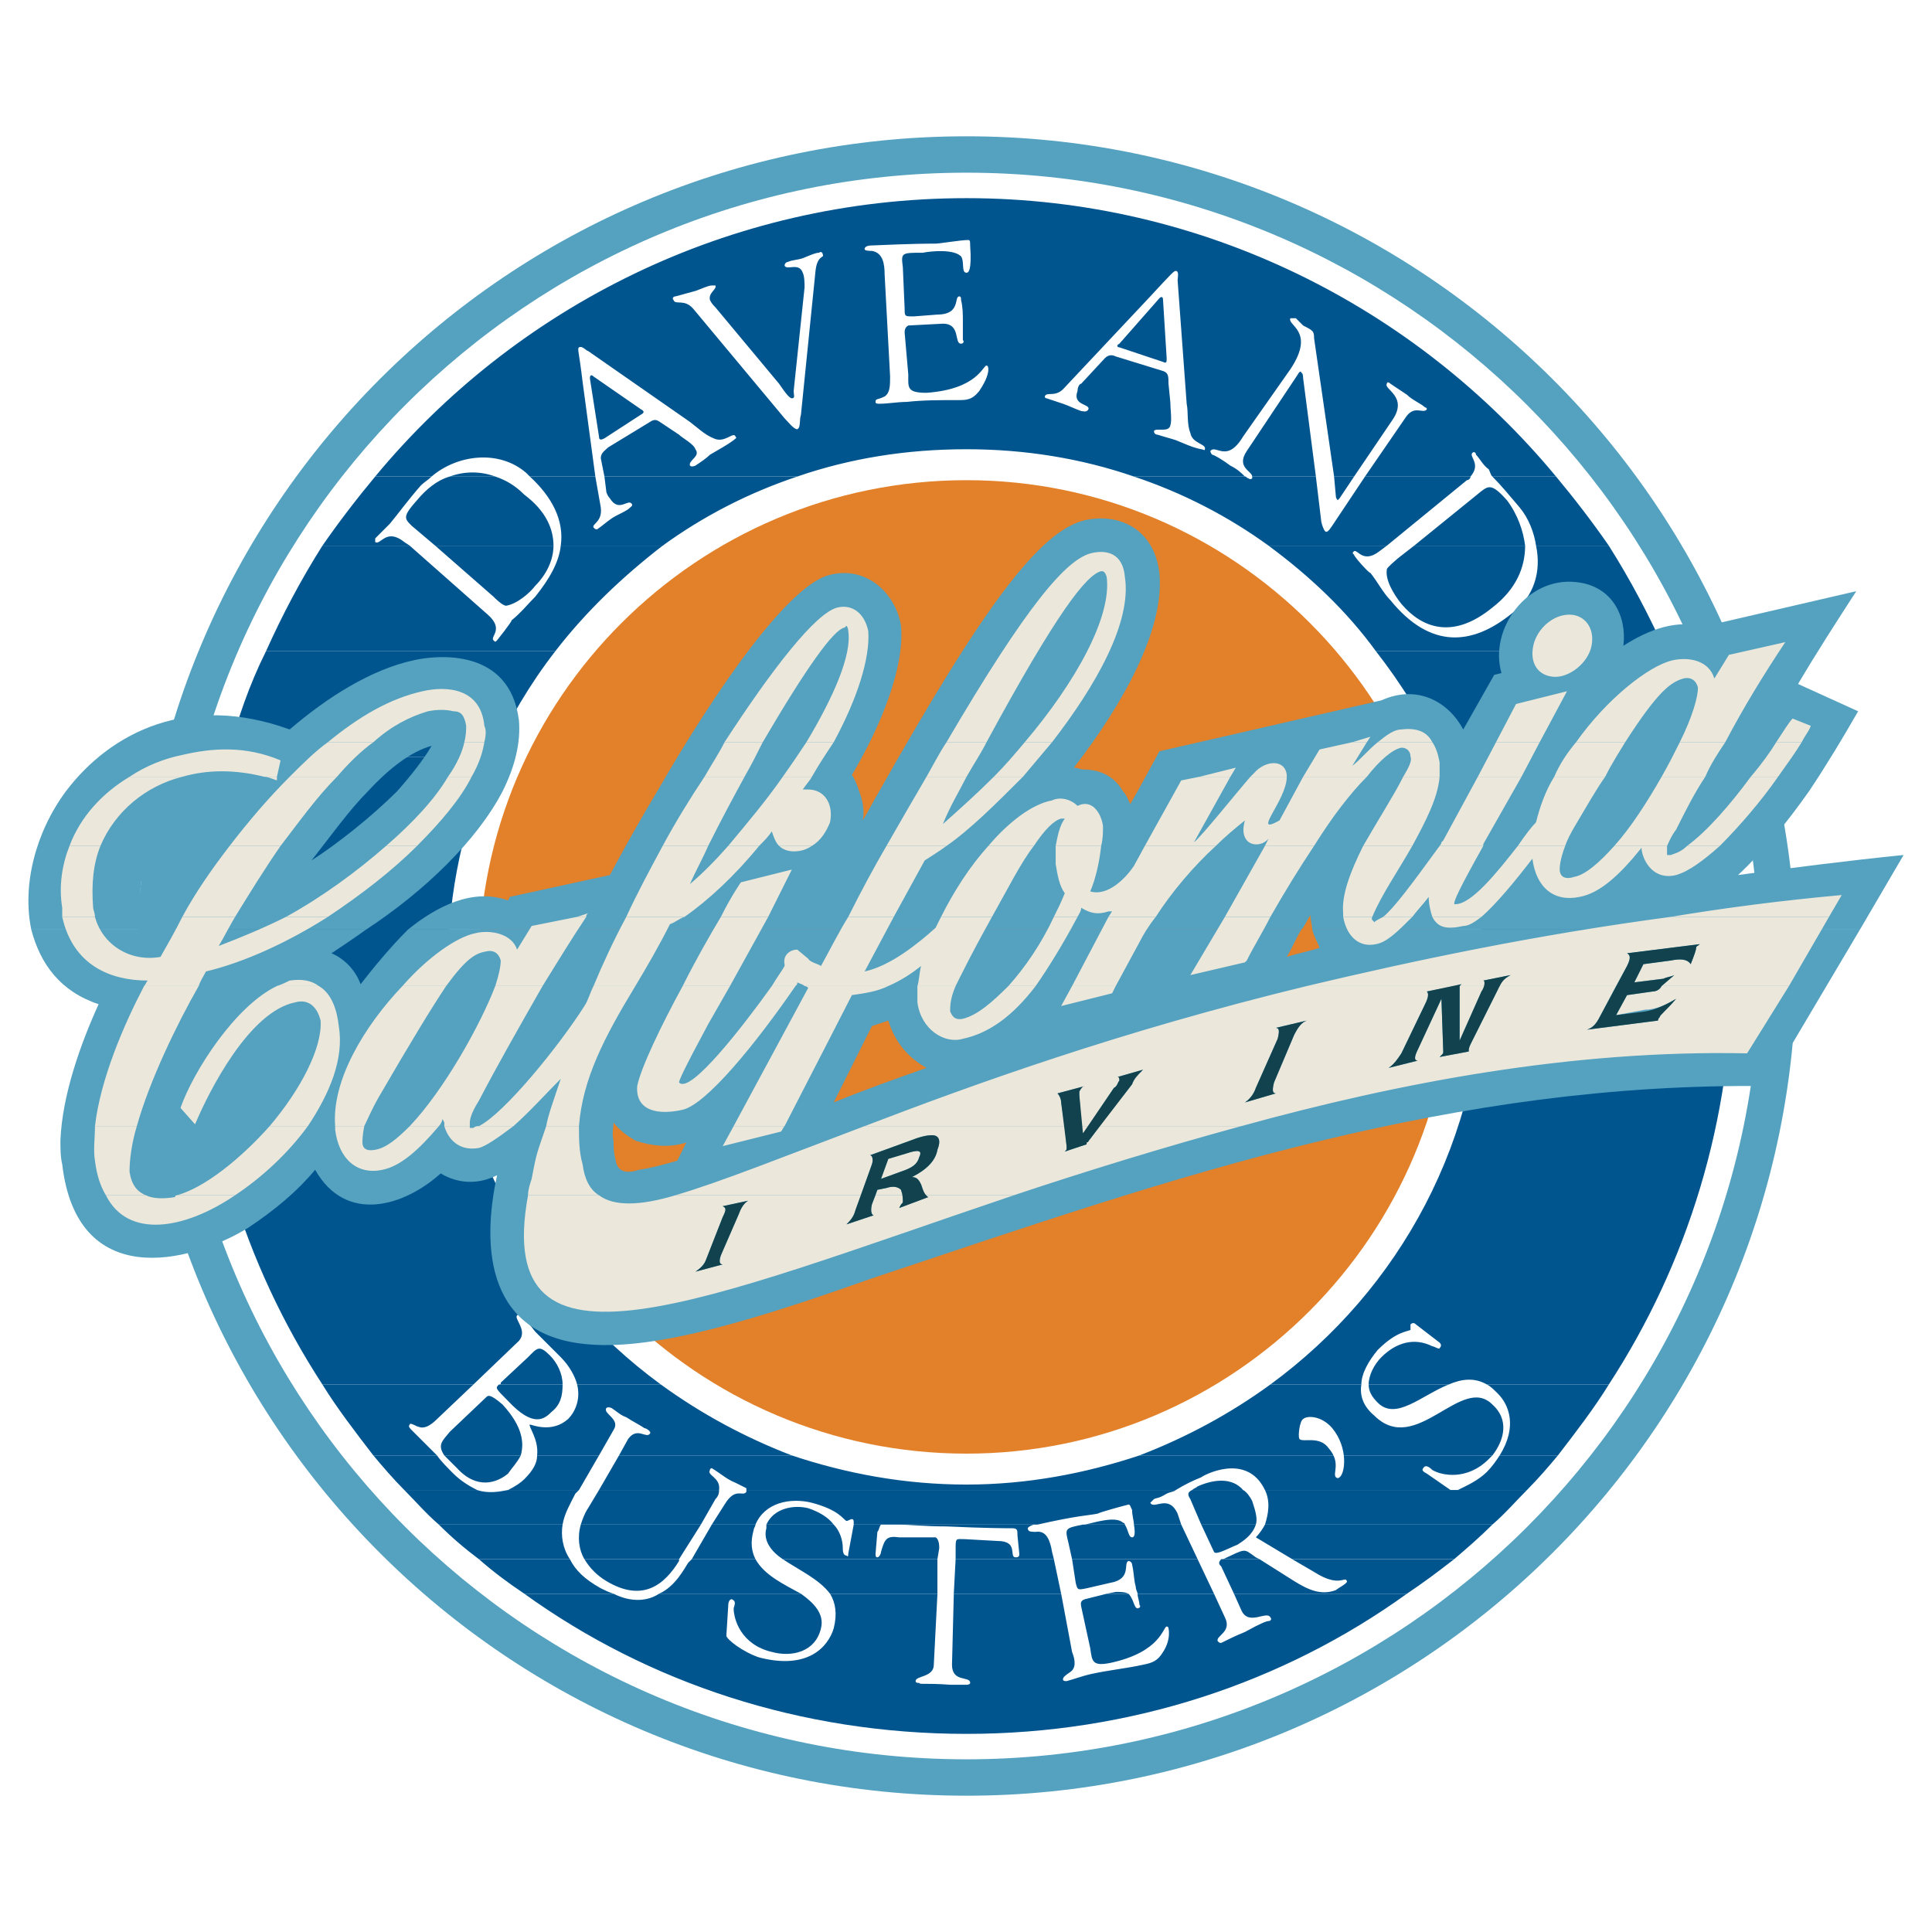
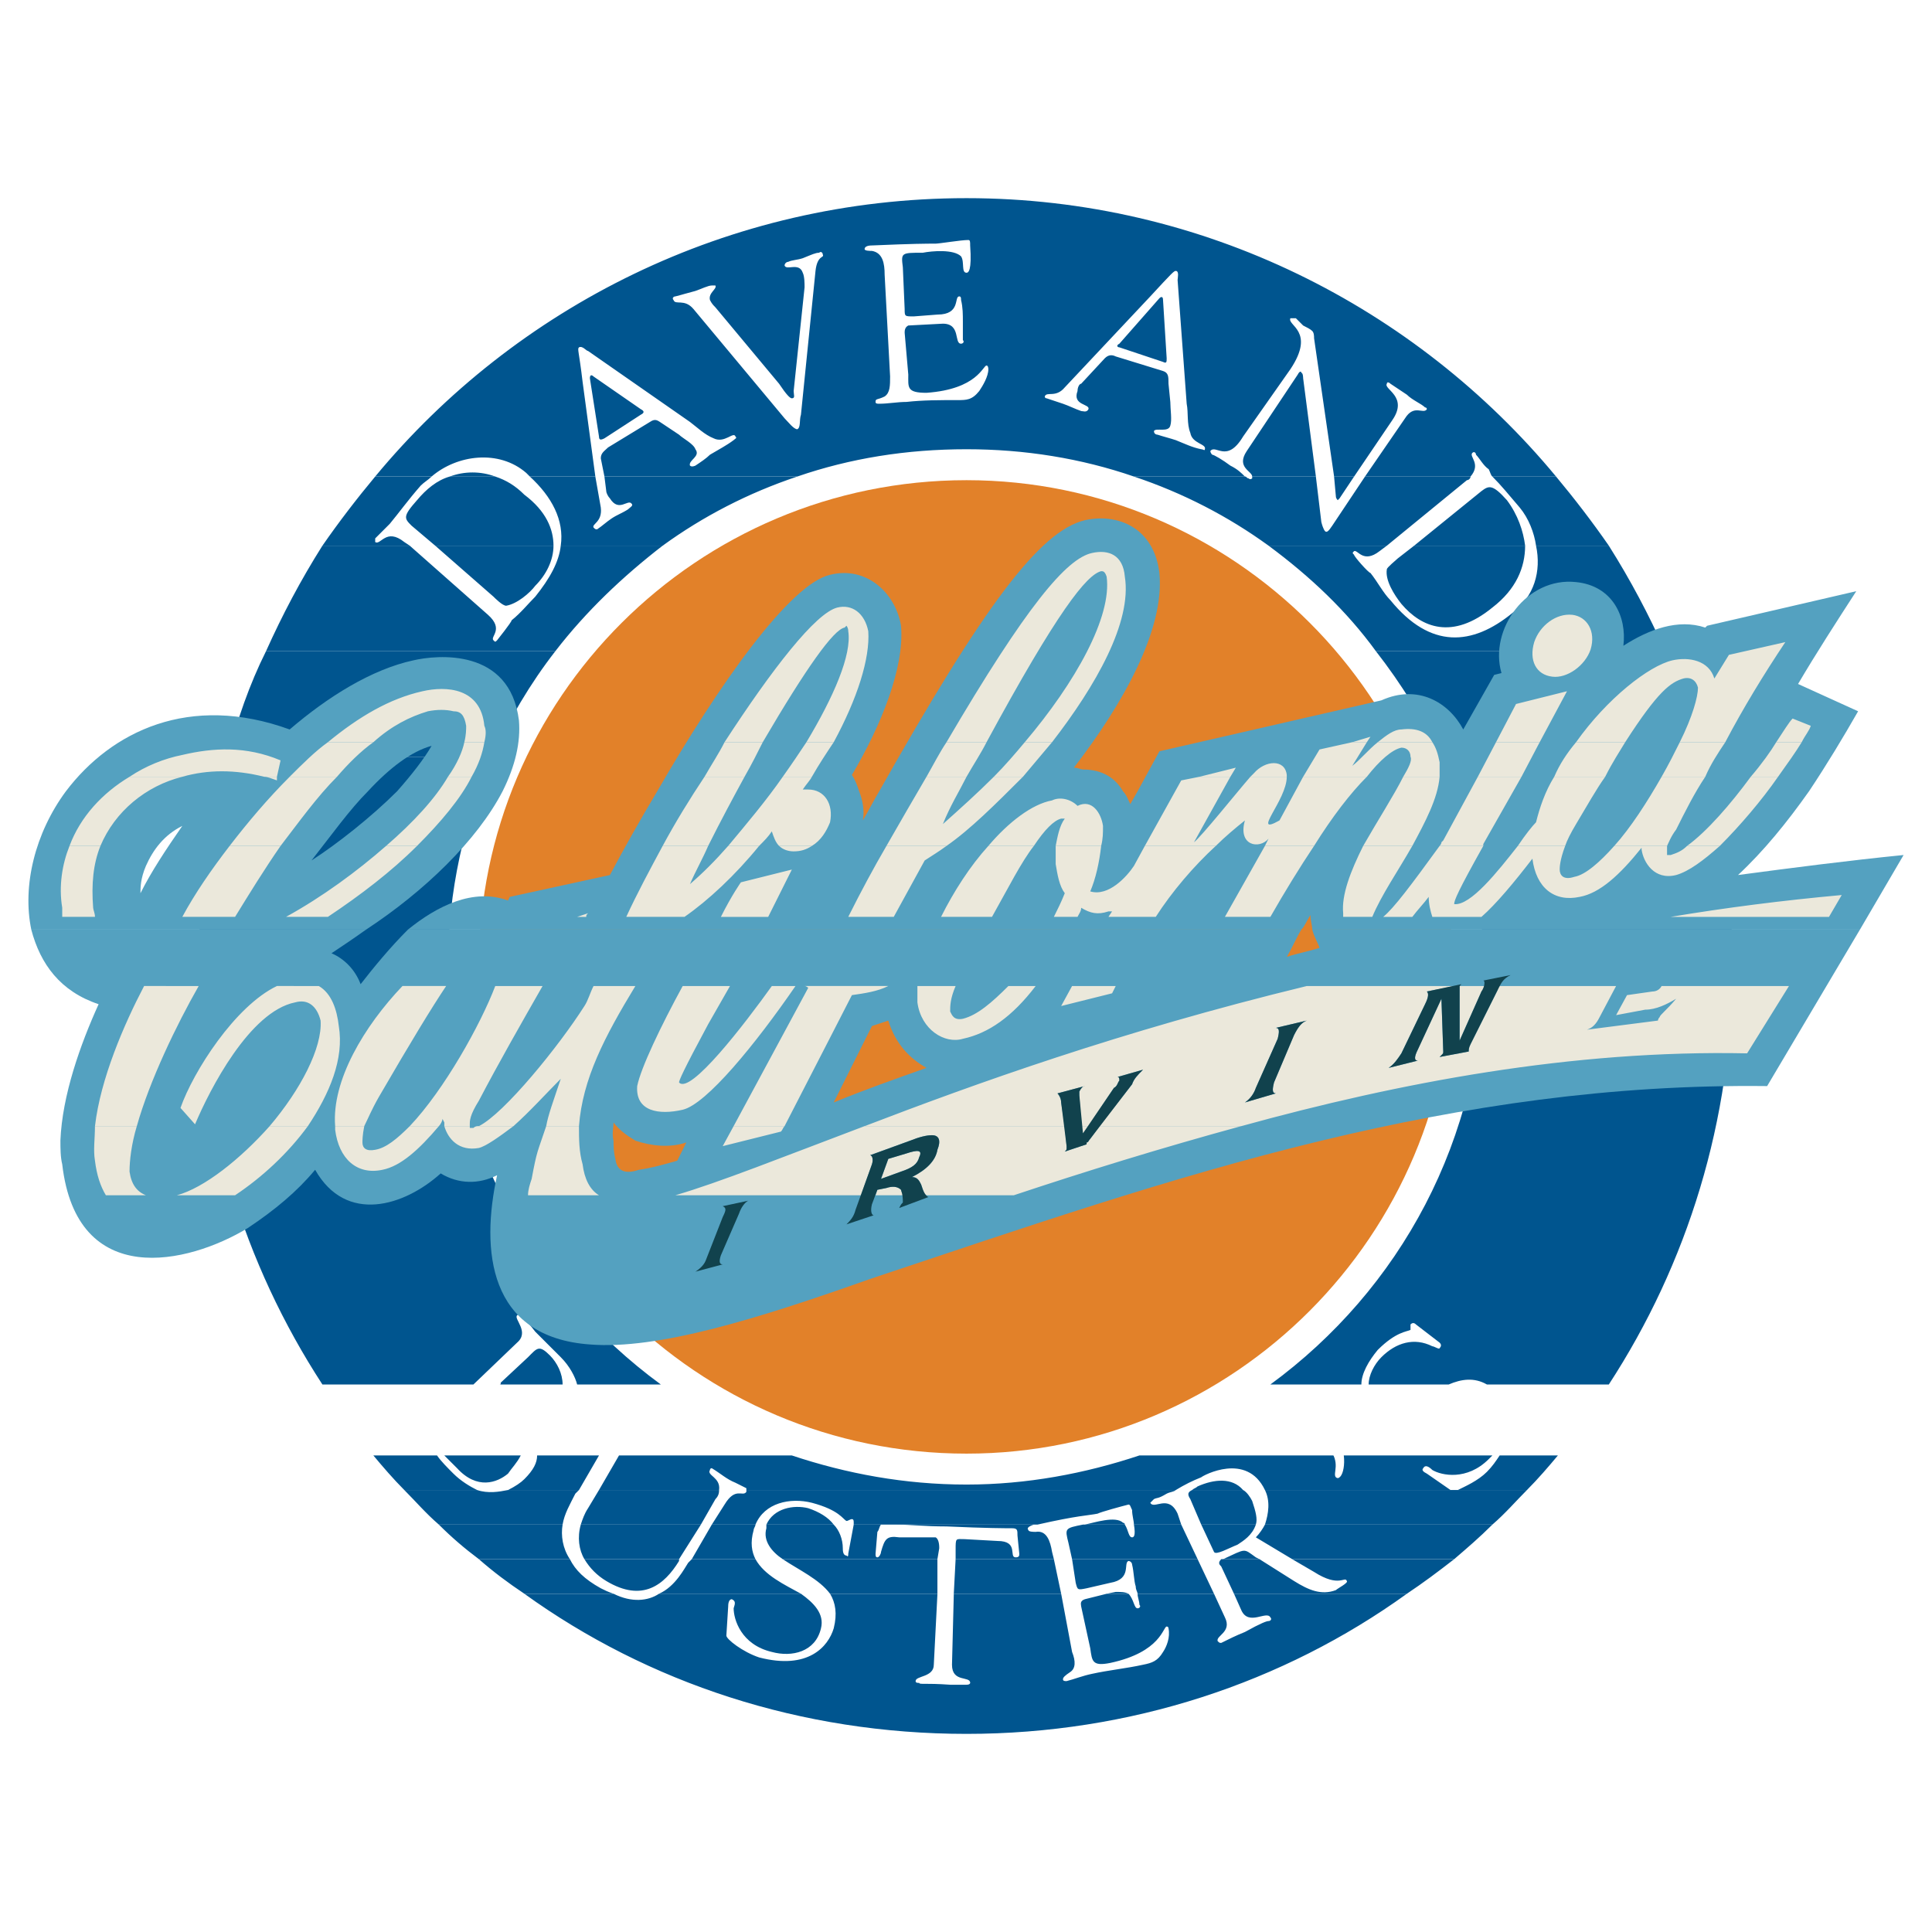
<svg xmlns="http://www.w3.org/2000/svg" version="1.0" id="Layer_1" x="0px" y="0px" width="192.756px" height="192.756px" viewBox="0 0 192.756 192.756" enable-background="new 0 0 192.756 192.756" xml:space="preserve">
  <g>
    <polygon fill-rule="evenodd" clip-rule="evenodd" fill="#FFFFFF" points="0,0 192.756,0 192.756,192.756 0,192.756 0,0  " />
-     <path fill-rule="evenodd" clip-rule="evenodd" fill="#54A1C0" d="M96.431,13.598c45.565,0,82.78,37.033,82.78,82.78   s-37.215,82.78-82.78,82.78c-45.747,0-82.78-37.033-82.78-82.78S50.684,13.598,96.431,13.598L96.431,13.598z M96.431,17.229   c-43.75,0-79.149,35.399-79.149,79.149c0,43.749,35.399,79.149,79.149,79.149c43.568,0,79.149-35.4,79.149-79.149   C175.58,52.628,139.999,17.229,96.431,17.229L96.431,17.229z" />
    <path fill-rule="evenodd" clip-rule="evenodd" fill="#E28129" d="M47.779,96.378c0-26.686,21.784-48.47,48.651-48.47   c26.686,0,48.47,21.785,48.47,48.47c0,26.868-21.784,48.651-48.47,48.651C69.563,145.029,47.779,123.246,47.779,96.378   L47.779,96.378z" />
    <path fill-rule="evenodd" clip-rule="evenodd" fill="#00558F" d="M61.213,159.008c1.815,0.908,3.449,0.727,4.539,0h14.16   c1.271,0.908,2.36,1.996,1.997,3.449c-0.545,2.359-2.905,2.904-4.901,2.359c-3.086-0.727-3.812-3.268-3.812-4.357   c0.182-0.543,0.182-0.725-0.182-0.906c-0.182,0-0.363,0.182-0.363,0.727l-0.182,2.904c0,0.361,1.634,1.633,3.268,2.178   c4.901,1.271,6.898-1.09,7.443-2.904c0.363-1.453,0.182-2.541-0.363-3.449h10.711l-0.363,7.08c0,1.27-1.815,1.088-1.815,1.633   c0,0.182,0.181,0.182,0.363,0.182c0,0.182,0.545,0,3.086,0.182c0.544,0,1.27,0,1.633,0s0.363-0.182,0.363-0.182   c0-0.727-1.815,0-1.815-1.814l0.182-7.08h10.711l1.089,5.809c0.363,0.908,0.363,1.635-0.182,1.998   c-0.545,0.361-0.727,0.543-0.727,0.725s0.182,0.182,0.363,0.182c0.727-0.182,1.634-0.545,2.542-0.727   c1.634-0.361,3.449-0.543,5.083-0.906c0.907-0.182,1.452-0.363,1.996-1.271c0.363-0.545,0.727-1.451,0.545-2.359   c0,0,0-0.182-0.182-0.182c-0.363,0-0.544,2.541-5.627,3.631c-1.815,0.363-1.815-0.182-1.997-1.453l-0.907-4.174   c0-0.182-0.183-0.545,0.362-0.727l2.179-0.545h2.178c0.545,0.545,0.545,1.451,0.908,1.451c0.182,0,0.363-0.18,0.182-0.361   c0-0.363-0.182-0.727-0.182-1.09h7.625l1.089,2.359c0.726,1.453-0.908,1.816-0.727,2.361c0.182,0.18,0.182,0.18,0.363,0.18   c0.727-0.363,1.452-0.725,2.36-1.088c1.634-0.908,2.178-1.09,2.359-1.09s0.363-0.182,0.182-0.363   c-0.363-0.727-2.179,0.908-2.904-0.727l-0.727-1.633h17.246c-12.345,8.895-27.593,13.979-43.932,13.979   c-16.52,0-31.769-5.084-44.113-13.979H61.213L61.213,159.008z" />
    <path fill-rule="evenodd" clip-rule="evenodd" fill="#00558F" d="M56.856,155.559c0.545,1.09,1.453,1.996,3.086,2.904   c0.363,0.182,0.726,0.363,1.271,0.545h-8.895c-1.634-1.09-3.086-2.178-4.539-3.449H56.856L56.856,155.559z M67.748,155.559v0.182   c-1.452,2.359-3.63,4.176-7.261,1.996c-0.908-0.545-1.634-1.27-2.178-2.178H67.748L67.748,155.559z M75.373,155.559   c0.908,1.633,2.905,2.541,4.539,3.449h-14.16c1.634-0.727,2.542-2.541,2.905-3.086l0.363-0.363H75.373L75.373,155.559z    M93.526,155.559v3.449H82.815c-1.089-1.453-3.086-2.359-4.72-3.449H93.526L93.526,155.559z M105.145,155.559l0.727,3.449H95.16   l0.182-3.449H105.145L105.145,155.559z M119.485,155.559l1.635,3.449h-7.625c0-0.182-0.182-0.363-0.182-0.727   c-0.182-0.545-0.182-1.451-0.363-2.178c0-0.182-0.181-0.363-0.363-0.363c-0.544,0.182,0.363,1.814-1.814,2.178l-2.36,0.545   c-0.907,0.182-0.907,0.182-1.089-0.545l-0.363-2.359H119.485L119.485,155.559z M125.658,155.559l3.449,2.178   c1.452,0.908,2.723,1.453,4.175,0.908c0.182-0.182,1.271-0.727,1.09-0.908c-0.182-0.545-0.727,0.727-3.268-0.906l-2.179-1.271   h16.156c-1.634,1.271-3.086,2.359-4.72,3.449h-17.246l-1.271-2.723c-0.182-0.182-0.363-0.363,0-0.727H125.658L125.658,155.559z    M110.409,159.008l0.907-0.182c0.545,0,0.908,0,1.271,0.182H110.409L110.409,159.008z" />
    <path fill-rule="evenodd" clip-rule="evenodd" fill="#00558F" d="M56.13,152.109c-0.182,1.09,0,2.359,0.726,3.449h-9.077   c-1.452-1.09-2.723-2.178-3.994-3.449H56.13L56.13,152.109z M69.927,152.109l-2.179,3.449h-9.439   c-0.545-0.908-0.727-2.178-0.363-3.449H69.927L69.927,152.109z M75.373,152.109c0,0.182-0.181,0.363-0.181,0.545   c-0.363,1.27-0.182,2.178,0.181,2.904h-6.354l1.997-3.449H75.373L75.373,152.109z M83.179,152.109   c0.544,0.545,0.908,1.451,0.908,2.359c0,0.182,0,0.727,0.363,0.727c0.181,0.182,0.181,0,0.181-0.182l0.544-2.904h2.724   c-0.182,0.182-0.182,0.545-0.363,0.727l-0.182,2.178c0,0.182,0,0.363,0.182,0.363c0.181,0,0.363-0.363,0.363-0.545   c0.363-1.271,0.544-1.633,1.815-1.451h3.631c0.363,0.18,0.363,0.906,0.363,1.088l-0.182,1.09H78.096   c-1.089-0.727-1.997-1.816-1.634-3.086c0-0.182,0-0.182,0-0.363H83.179L83.179,152.109z M103.511,152.109c0,0-0.182,0-0.363,0   c-0.544,0.182-0.726,0.363-0.544,0.545c0,0.182,0.544,0.182,0.726,0.182c1.09-0.182,1.452,0.906,1.634,1.996l0.182,0.727h-9.803   v-0.908c0-1.27,0-1.09,0.908-1.09l3.267,0.182c2.179,0,1.09,1.635,1.815,1.635c0.363,0,0.363-0.182,0.363-0.363l-0.182-1.814   c0-0.545,0-0.727-0.544-0.727c-0.545,0-2.542,0-6.536-0.182c-2.178,0-3.631-0.182-4.902-0.182H103.511L103.511,152.109z    M112.225,152.109c0.362,0.545,0.362,1.271,0.726,1.271c0.182,0,0.363-0.182,0.182-1.271h4.721l1.633,3.449H106.96l-0.363-1.635   c-0.363-1.451-0.363-1.451,1.452-1.814H112.225L112.225,152.109z M125.295,152.109c-0.363,1.09-1.271,1.633-1.815,1.996   c-0.907,0.363-2.179,1.09-2.359,0.727l-1.271-2.723H125.295L125.295,152.109z M148.895,152.109   c-1.271,1.271-2.541,2.359-3.812,3.449h-16.156l-3.631-2.178c0.363-0.363,0.727-0.908,0.908-1.271H148.895L148.895,152.109z    M121.846,155.559c0.182,0,0.182,0,0.182,0c2.36-1.09,1.997-1.09,3.268-0.182l0.363,0.182H121.846L121.846,155.559z" />
    <path fill-rule="evenodd" clip-rule="evenodd" fill="#00558F" d="M47.598,148.66c1.089,0.363,2.179,0.182,3.086,0h7.08   l-0.363,0.363c-0.545,1.088-1.089,1.996-1.271,3.086H43.786c-1.271-1.09-2.36-2.359-3.449-3.449H47.598L47.598,148.66z    M71.742,148.66c0,0.182,0,0.545-0.363,0.908l-1.452,2.541H57.945c0.182-0.545,0.363-1.09,0.726-1.635l1.089-1.814H71.742   L71.742,148.66z M117.308,148.66c-0.182,0.182-0.545,0.182-0.908,0.363c-0.907,0.545-0.907,0.363-1.271,0.545   c-0.182,0.182-0.363,0.363-0.363,0.363c0.363,0.725,1.815-0.908,2.724,1.088l0.363,1.09h-4.721c0-0.363-0.182-0.908-0.182-1.453   c-0.181-0.361-0.181-0.545-0.363-0.545c-0.726,0.184-2.723,0.727-3.086,0.908c-0.907,0.182-1.996,0.182-5.99,1.09H89.532   c-0.544,0-0.908,0-1.452,0c-0.181,0-0.181,0-0.181,0h-2.724v-0.182c0-0.182,0-0.363-0.181-0.363c-0.182,0-0.363,0.182-0.544,0.182   c-0.363-0.182-0.727-1.09-3.449-1.814c-2.179-0.545-4.72,0-5.628,2.178h-4.357l1.271-1.998c1.089-1.814,1.815-0.725,2.178-1.27   v-0.182H117.308L117.308,148.66z M124.024,148.66c0.363,0.182,0.726,0.727,0.907,1.09c0.363,1.088,0.545,1.814,0.363,2.359h-5.446   l-1.089-2.541c-0.363-0.545-0.182-0.727,0.182-0.908H124.024L124.024,148.66z M144.719,148.66h0.182c0,0,0.182,0,0.545,0h6.898   c-1.089,1.09-2.179,2.359-3.449,3.449h-22.691c0.362-1.09,0.544-2.359,0-3.449l0,0H144.719L144.719,148.66z M76.462,152.109   c0.726-1.635,2.723-1.998,4.175-1.635c1.089,0.363,1.997,0.908,2.542,1.635H76.462L76.462,152.109z M108.049,152.109   c0.182,0,0.182,0,0.182,0c0.908-0.182,3.086-0.908,3.812-0.182c0.182,0,0.182,0.182,0.182,0.182H108.049L108.049,152.109z" />
    <path fill-rule="evenodd" clip-rule="evenodd" fill="#00558F" d="M43.604,145.211c0.363,0.545,1.089,1.271,1.634,1.814   c0.726,0.727,1.634,1.271,2.36,1.635h-7.261c-1.089-1.09-2.178-2.359-3.086-3.449H43.604L43.604,145.211z M51.955,145.211   c-0.363,0.727-0.908,1.271-1.271,1.814c-1.089,0.908-3.086,1.635-5.083-0.543c-0.545-0.545-0.908-0.908-1.271-1.271H51.955   L51.955,145.211z M59.761,145.211l-1.997,3.449h-7.08c0.727-0.363,1.271-0.727,1.634-1.09c0.908-0.908,1.271-1.633,1.271-2.359   H59.761L59.761,145.211z M113.677,145.211c-5.446,1.814-11.255,2.904-17.246,2.904c-6.172,0-11.981-1.09-17.427-2.904H61.758   l-1.997,3.449h11.981c0.181-1.271-1.271-1.453-0.908-1.998c0-0.18,0.181-0.18,0.181-0.18c0.908,0.543,1.453,1.088,2.36,1.451   c0.363,0.182,0.726,0.363,1.089,0.545c0,0,0,0,0,0.182h42.843c0.907-0.545,1.634-0.908,2.541-1.271   c0.182-0.182,4.539-2.541,6.354,1.271h18.516l-2.359-1.635c-0.363-0.18-0.545-0.363-0.363-0.543   c0.182-0.363,0.545-0.182,0.908,0.18c0.907,0.545,3.449,1.09,5.627-1.088c0.182-0.182,0.363-0.363,0.363-0.363H113.677   L113.677,145.211z M155.43,145.211c-0.907,1.09-1.997,2.359-3.086,3.449h-6.898c0.727-0.363,1.997-0.908,2.905-1.814   c0.544-0.545,0.907-1.09,1.27-1.635H155.43L155.43,145.211z M118.941,148.66c0.182-0.182,0.363-0.182,0.544-0.363   c1.635-0.727,3.449-0.908,4.539,0.363H118.941L118.941,148.66z" />
-     <path fill-rule="evenodd" clip-rule="evenodd" fill="#00558F" d="M47.234,138.131l-3.63,3.449   c-1.271,1.271-1.815,0.727-1.997,0.727c-0.363-0.182-0.726-0.363-0.726-0.182c-0.182,0.182,0,0.363,0.182,0.545   c0.726,0.727,1.453,1.451,2.178,2.178c0,0,0.182,0.182,0.363,0.363H37.25c-1.815-2.359-3.63-4.721-5.083-7.08H47.234   L47.234,138.131z M56.13,138.131c0,1.09-0.182,1.996-1.089,2.723c-0.726,0.727-1.815,1.635-4.357-1.088   c-1.271-1.271-1.271-1.271-0.907-1.635H56.13L56.13,138.131z M126.747,138.131c-3.993,2.904-8.351,5.266-13.07,7.08h35.218   c1.271-1.635,1.634-3.631,0-5.084c-3.086-3.086-7.625,5.266-11.8,1.09c-1.089-0.908-1.452-1.996-1.271-3.086H126.747   L126.747,138.131z M144.538,138.131c-2.724,1.09-5.265,3.631-7.08,1.816c-0.545-0.545-0.908-1.09-0.908-1.816H144.538   L144.538,138.131z M160.513,138.131c-1.452,2.359-3.268,4.721-5.083,7.08h-5.81c1.816-2.904,0.908-5.084-0.181-6.172   c-0.363-0.363-0.727-0.727-1.089-0.908H160.513L160.513,138.131z M44.33,145.211c-0.726-1.09-0.182-1.453,0.545-2.359l3.63-3.449   c0.182-0.182,0.363-0.363,1.634,0.725c1.997,2.18,2.179,3.812,1.815,5.084H44.33L44.33,145.211z M53.588,145.211   c0.182-1.635-0.908-2.904-0.726-3.086c0.182,0,2.178,0.908,3.812-0.545c0.726-0.727,1.271-1.996,0.907-3.449h8.351   c3.994,2.904,8.351,5.266,13.071,7.08H61.758l0.907-1.635c0.908-1.27,1.815,0,2.179-0.543c0.181-0.182-0.363-0.545-0.544-0.545   c-0.545-0.363-1.271-0.727-1.816-1.09c-0.544-0.182-0.907-0.545-1.452-0.908c0,0-0.363-0.182-0.544,0   c-0.363,0.545,1.452,1.09,0.726,2.18l-1.452,2.541H53.588L53.588,145.211z" />
    <path fill-rule="evenodd" clip-rule="evenodd" fill="#00558F" d="M143.63,75.501c2.724,6.354,4.357,13.434,4.357,20.876   c0,17.245-8.351,32.313-21.24,41.753h9.077c0-1.09,0.726-2.359,1.634-3.449c1.815-1.814,2.904-1.814,3.268-1.996   c0-0.182,0-0.363,0-0.545c0.182-0.182,0.363-0.182,0.544,0l2.36,1.814c0.182,0.182,0.182,0.363,0,0.545   c0,0.182-0.545-0.182-0.726-0.182c-1.815-0.908-3.631-0.363-5.083,1.09c-0.727,0.727-1.271,1.814-1.271,2.723h7.988   c1.271-0.545,2.541-0.727,3.812,0h12.162c7.806-11.98,12.345-26.322,12.345-41.753c0-7.262-0.908-14.341-2.904-20.876H143.63   L143.63,75.501z M32.167,138.131c-7.806-11.98-12.345-26.322-12.345-41.753c0-7.262,0.908-14.341,2.905-20.876H49.05   c-2.723,6.354-4.357,13.434-4.357,20.876c0,17.245,8.351,32.313,21.239,41.753h-8.351c-0.181-0.727-0.726-1.814-1.634-2.723   c-1.271-1.271-1.997-1.998-2.541-2.541c-0.545-0.727-0.908-1.09-1.271-1.453c-0.182-0.182-0.363-0.363-0.545-0.182   c-0.363,0.363,1.271,1.635,0,2.723l-4.357,4.176H32.167L32.167,138.131z M49.776,138.131c0.182,0,0.182,0,0.182-0.182l2.723-2.541   c0.908-0.908,1.089-1.271,2.179-0.182c0.726,0.727,1.271,1.814,1.271,2.904H49.776L49.776,138.131z" />
    <path fill-rule="evenodd" clip-rule="evenodd" fill="#00558F" d="M137.276,64.972c2.541,3.268,4.72,6.717,6.354,10.529h26.323   c-0.908-3.631-2.179-7.262-3.812-10.529H137.276L137.276,64.972z M22.728,75.501c0.908-3.631,2.178-7.262,3.812-10.529h28.864   c-2.542,3.268-4.538,6.717-6.354,10.529H22.728L22.728,75.501z" />
    <path fill-rule="evenodd" clip-rule="evenodd" fill="#00558F" d="M40.881,54.443l7.806,6.898c1.634,1.452,0.182,2.178,0.544,2.541   c0.182,0.182,0.182,0.182,0.363,0c0,0,1.452-1.815,1.452-1.997c0.908-0.727,1.634-1.634,2.36-2.36   c1.452-1.815,2.36-3.449,2.541-5.083h10.166c-3.994,3.086-7.625,6.535-10.71,10.529H26.54c1.634-3.63,3.449-7.08,5.628-10.529   H40.881L40.881,54.443z M55.222,54.443c0,1.452-0.726,2.904-1.815,3.994c-0.545,0.726-1.816,1.815-2.905,1.997   c-0.363,0-1.089-0.726-1.271-0.908l-5.809-5.083H55.222L55.222,54.443z M126.565,54.443c4.176,3.086,7.807,6.535,10.711,10.529   h28.864c-1.634-3.63-3.449-7.08-5.628-10.529h-7.261c0.544,2.542-0.183,5.083-2.36,6.716c-3.994,3.268-8.169,3.631-12.163-1.271   c-0.726-0.726-1.271-1.815-1.997-2.723c-0.182,0-1.634-1.634-1.634-1.815c-0.182-0.182-0.182-0.182,0-0.363   c0.363-0.182,0.908,1.271,2.542,0l0.726-0.544H126.565L126.565,54.443z M152.162,54.443c0,2.178-0.907,4.357-3.268,6.172   c-3.994,3.268-7.08,1.997-9.077-0.363c-0.726-0.908-1.634-2.36-1.452-3.449c0-0.182,0.908-0.908,1.09-1.089l1.634-1.271H152.162   L152.162,54.443z" />
    <path fill-rule="evenodd" clip-rule="evenodd" fill="#00558F" d="M43.06,47.545c-0.363,0.363-0.727,0.544-1.089,0.908   c-1.271,1.452-2.179,2.723-3.086,3.812c-0.363,0.363-0.907,0.908-1.452,1.452c0,0,0,0.182,0,0.363c0.545,0.363,1.089-1.452,2.905,0   l0.544,0.363h-8.713c1.634-2.36,3.449-4.72,5.264-6.898H43.06L43.06,47.545z M49.413,47.545c1.089,0.363,1.997,0.908,2.905,1.815   c2.178,1.634,2.904,3.449,2.904,5.083h-11.8l-2.36-1.997c-0.726-0.726-0.908-0.908,0.544-2.542c0.908-1.089,1.997-1.997,3.268-2.36   H49.413L49.413,47.545z M59.397,47.545l0.545,3.086c0.181,1.452-0.908,1.634-0.726,1.997c0.181,0.181,0.181,0.181,0.363,0.181   c0.544-0.363,0.908-0.726,1.452-1.089c0.545-0.363,1.089-0.545,1.634-0.908c0.182-0.182,0.545-0.363,0.363-0.544   c-0.363-0.545-1.271,0.907-2.178-0.545c-0.182-0.182-0.363-0.544-0.363-0.726l-0.182-1.452h19.243   c-4.902,1.634-9.44,3.994-13.434,6.898H55.948c0.363-2.542-0.908-4.902-3.086-6.898H59.397L59.397,47.545z M113.132,47.545   c4.901,1.634,9.44,3.994,13.434,6.898h11.8l7.988-6.536c0.181,0,0.362-0.182,0.362-0.363h-10.528l-3.268,4.901   c-0.363,0.544-0.545,0.726-0.727,0.544c0,0-0.182-0.182-0.363-0.908l-0.545-4.538h-6.354c0,0,0,0,0,0.181c0,0-0.182,0.182-0.363,0   c-0.181,0-0.181-0.181-0.362-0.181H113.132L113.132,47.545z M135.098,47.545l-1.452,2.178c-0.182,0.182-0.182,0.182-0.182,0.182   s-0.182-0.182-0.182-0.363l-0.181-1.997H135.098L135.098,47.545z M155.248,47.545c1.815,2.178,3.631,4.538,5.265,6.898h-7.261   c-0.183-1.271-0.727-2.723-1.635-3.812c-1.089-1.271-1.814-2.178-2.723-3.086H155.248L155.248,47.545z M141.089,54.443l6.717-5.446   c0.726-0.544,1.089-0.726,2.541,0.908c1.09,1.452,1.634,3.086,1.815,4.539H141.089L141.089,54.443z" />
    <path fill-rule="evenodd" clip-rule="evenodd" fill="#00558F" d="M37.432,47.545C51.41,30.662,72.65,19.77,96.431,19.77   c23.6,0,44.839,10.892,58.817,27.775h-6.354c-0.182-0.182-0.182-0.363-0.363-0.726c-0.544-0.363-0.907-1.089-1.271-1.452   c0-0.182-0.182-0.363-0.363-0.182c-0.363,0.363,0.908,1.089-0.182,2.36h-10.528l3.993-5.809c0.908-1.453,1.815-0.363,2.179-0.908   c0,0,0-0.181-0.182-0.181c-0.363-0.363-1.271-0.726-1.815-1.271c-0.545-0.363-1.089-0.726-1.634-1.089   c-0.182-0.182-0.363-0.182-0.363,0c-0.362,0.544,2.179,1.271,0.545,3.631l-3.812,5.627h-1.996l-1.997-13.797   c0-0.182,0-0.544-0.182-0.726s-0.545-0.363-0.908-0.545c-0.182-0.181-0.544-0.544-0.726-0.726c-0.182,0-0.363,0-0.545,0   c-0.363,0.726,2.541,1.271,0,5.083l-4.72,6.717c-1.634,2.723-2.724,0.726-3.268,1.452c0,0,0,0.181,0.182,0.363   c0.182,0,1.089,0.544,1.815,1.089c0.726,0.363,1.089,0.726,1.452,1.089h-11.074c-5.264-1.815-10.892-2.723-16.701-2.723   c-5.99,0-11.618,0.908-16.882,2.723H60.305l-0.363-1.815c0-0.545,0.363-0.726,0.726-1.089l4.175-2.542   c0.544-0.363,0.726-0.181,1.271,0.182l1.634,1.089c0.363,0.363,1.453,0.907,1.634,1.452c0.545,0.726-0.726,1.089-0.544,1.634   c0.182,0.182,0.544,0,0.544,0c0.545-0.363,1.089-0.726,1.453-1.089c0.908-0.545,1.634-0.908,2.36-1.453   c0.182-0.182,0.363-0.182,0.182-0.363c-0.182-0.545-1.089,0.726-2.179,0.181c-0.908-0.363-1.634-1.089-2.36-1.634l-10.166-7.08   c-0.182,0-0.544-0.545-0.908-0.363c-0.182,0.182,0,0.363,0.363,3.449l1.271,9.44h-6.535c-0.182-0.182-0.182-0.182-0.363-0.363   c-2.723-2.36-6.898-1.815-9.439,0.363H37.432L37.432,47.545z M44.875,47.545c1.452-0.544,3.086-0.544,4.538,0H44.875L44.875,47.545   z M124.932,47.545c0-0.544-1.634-0.908-0.544-2.542l5.083-7.625c0.182-0.363,0.362-0.363,0.362-0.182   c0.182,0,0.182,0.544,0.182,0.544l1.271,9.803H124.932L124.932,47.545z M116.763,40.102c0,0.726,0.182,1.815,0,2.36   c-0.182,0.726-1.452,0.182-1.634,0.544c0,0.363,0.363,0.363,0.363,0.363c0.544,0.182,1.271,0.363,1.815,0.544   c0.907,0.363,1.634,0.726,2.541,0.908c0.182,0,0.363,0.182,0.363,0c0.182-0.545-1.271-0.545-1.452-1.634   c-0.363-0.908-0.182-1.997-0.363-2.905l-0.907-12.344c0-0.182,0.182-0.908-0.182-0.908c-0.182,0-0.363,0.182-2.542,2.542   l-8.532,9.077c-0.907,1.089-1.814,0.363-1.997,0.908c0,0,0,0.181,0.183,0.181c0.544,0.182,1.089,0.363,1.633,0.544   c0.545,0.182,1.271,0.544,1.816,0.727c0.181,0,0.544,0.181,0.726-0.182c0.182-0.544-1.634-0.363-1.089-1.815   c0-0.363,0.181-0.726,0.363-0.726l2.359-2.542c0.363-0.363,0.727-0.363,1.089-0.182l4.72,1.453   c0.545,0.181,0.545,0.544,0.545,1.271L116.763,40.102L116.763,40.102z M115.674,29.754c0.182-0.182,0.362-0.182,0.362,0.181   l0.363,5.81c0,0.363,0,0.544-0.363,0.363l-4.356-1.453c-0.182,0-0.363-0.182,0-0.363L115.674,29.754L115.674,29.754z    M90.077,26.668c-0.182-1.453-0.182-1.453,1.997-1.453c0.908-0.182,3.086-0.363,3.812,0.363c0.363,0.544,0,1.634,0.544,1.634   c0.182,0,0.545-0.182,0.363-2.723c0-0.363,0-0.544-0.182-0.544c-0.726,0-2.904,0.363-3.268,0.363c-0.908,0-2.179,0-6.354,0.181   c-0.545,0-0.727,0.182-0.727,0.363c0,0.181,0.545,0.181,0.727,0.181c1.089,0.182,1.271,1.271,1.271,2.36l0.545,10.166   c0,0.908,0,1.634-0.545,1.997c-0.726,0.363-0.908,0.181-0.908,0.544c0,0.181,0.182,0.181,0.363,0.181   c0.908,0,1.815-0.181,2.724-0.181c1.633-0.182,3.268-0.182,5.083-0.182c0.908,0,1.453,0,2.179-0.908   c0.363-0.544,0.908-1.452,0.908-2.179c0,0,0-0.363-0.182-0.363c-0.363,0-0.908,2.36-5.991,2.723c-1.997,0-1.815-0.545-1.815-1.815   l-0.363-4.175c0-0.182,0-0.544,0.363-0.727l3.449-0.181c1.815,0,1.089,1.997,1.815,1.997c0.181,0,0.363-0.181,0.181-0.363   c0-0.545,0-1.089,0-1.815s0-1.452-0.181-2.179c0-0.181,0-0.363-0.182-0.363c-0.544,0,0.182,1.815-2.178,1.815l-2.36,0.182   c-0.907,0-0.907,0-0.907-0.726L90.077,26.668L90.077,26.668z M78.277,41.736c0.363,0.363,0.908,1.089,1.271,1.089   c0.363-0.181,0.181-0.907,0.363-1.452l1.452-14.341c0.182-1.634,0.908-1.271,0.726-1.634c0-0.182-0.181-0.363-0.363-0.182   c-0.363,0-0.726,0.182-1.634,0.545c-0.544,0.181-1.089,0.181-1.453,0.363c-0.181,0-0.363,0.182-0.363,0.363   c0.182,0.544,1.452-0.363,1.815,0.726c0.181,0.363,0.181,1.089,0.181,1.452l-1.089,10.348c0,0.363,0.182,0.726-0.182,0.726   c-0.182,0-0.544-0.363-1.271-1.452l-6.354-7.625c-0.182-0.182-0.363-0.363-0.544-0.727c-0.182-0.726,0.726-1.089,0.544-1.452   c0,0-0.182,0-0.363,0c-0.363,0-1.089,0.363-1.634,0.545c-0.726,0.182-1.271,0.363-1.997,0.544c-0.182,0-0.363,0.182-0.182,0.363   c0.182,0.545,1.089-0.181,1.997,0.908L78.277,41.736L78.277,41.736z M58.853,37.742c0-0.363,0.181-0.363,0.363-0.181l4.72,3.267   c0.363,0.182,0.363,0.363,0,0.545l-3.631,2.36c-0.363,0.182-0.544,0.182-0.544-0.181L58.853,37.742L58.853,37.742z" />
    <path fill-rule="evenodd" clip-rule="evenodd" fill="#54A1C0" d="M61.213,113.805c0,0.545,0,1.09,0.182,1.816   c0.182,1.451,1.271,1.451,2.36,1.088c1.271-0.182,2.542-0.543,3.812-0.906l0.908-1.816c-1.634,0.545-3.449,0.363-5.083-0.182   h68.439c-15.067,3.631-29.771,8.715-45.021,13.797c-11.255,3.994-21.24,7.08-27.957,6.535c-10.166-0.727-10.892-9.439-9.258-16.883   c-1.815,0.908-3.812,0.908-5.627-0.182c-3.631,3.268-9.44,5.084-12.526-0.363c-1.815,2.18-3.994,3.994-6.716,5.811   c-5.991,3.631-17.065,6.172-18.517-6.354c-0.181-0.727-0.181-1.635-0.181-2.361H61.213L61.213,113.805z" />
    <path fill-rule="evenodd" clip-rule="evenodd" fill="#54A1C0" d="M36.524,92.747c-1.271,0.908-2.36,1.634-3.449,2.36   c1.271,0.545,2.36,1.634,2.904,3.086c1.271-1.634,2.904-3.631,4.72-5.446h89.134c-0.544,0.908-0.907,1.815-1.452,2.723   c1.09-0.363,2.179-0.544,3.268-0.908c-0.182-0.544-0.544-1.089-0.726-1.815h54.642l-9.258,15.612   c-15.612-0.182-30.135,1.996-44.477,5.445H63.391c-0.908-0.545-1.633-1.088-2.178-1.814c0,0.545-0.182,1.088,0,1.814H6.026   c0.181-4.537,1.997-9.621,3.812-13.615c-3.812-1.27-5.809-3.993-6.717-7.442H36.524L36.524,92.747z M83.179,109.992   c3.086-1.27,6.172-2.359,9.258-3.449c-1.634-0.906-3.086-2.359-3.812-4.719c-0.544,0.182-1.089,0.363-1.633,0.545   C85.72,104.91,84.45,107.451,83.179,109.992L83.179,109.992z" />
    <path fill-rule="evenodd" clip-rule="evenodd" fill="#54A1C0" d="M36.706,78.951c-1.815,1.815-3.63,4.356-5.627,6.898   c2.542-1.634,5.991-4.357,8.532-6.898h10.529c-2.542,4.901-7.806,9.984-13.615,13.796H3.122c-0.908-4.357,0.363-9.621,3.449-13.796   H36.706L36.706,78.951z M85.72,78.951c0.363,0.907,0.544,1.997,0.363,2.904c0.544-0.908,1.089-1.997,1.633-2.904h24.326   c0.363,0.363,0.544,0.907,0.727,1.271l0.726-1.271h66.986c-2.178,3.086-4.538,5.991-7.079,8.351   c5.445-0.727,11.073-1.452,16.52-1.997l-4.357,7.443h-54.642c0-0.363-0.182-0.908-0.182-1.452   c-0.363,0.544-0.545,1.089-0.908,1.452H40.699c2.905-2.36,6.535-4.175,9.984-2.904l0.182-0.363l9.984-2.178   c1.452-2.723,3.086-5.628,4.72-8.351H85.72L85.72,78.951z M18.189,82.4c-1.815,0.907-2.904,2.359-3.631,3.994   c-0.544,1.271-0.544,2.178-0.544,2.723C15.103,86.938,16.555,84.759,18.189,82.4L18.189,82.4z" />
    <path fill-rule="evenodd" clip-rule="evenodd" fill="#54A1C0" d="M6.571,78.951c4.538-5.991,12.344-9.803,22.329-6.172   c3.812-3.268,8.169-5.991,12.345-6.898c2.36-0.544,9.622-1.271,10.529,5.991c0.182,2.178-0.363,4.538-1.634,7.08H39.61   c1.452-1.634,2.723-3.268,3.449-4.539c-1.997,0.544-4.176,2.179-6.354,4.539H6.571L6.571,78.951z M65.57,78.951   c6.172-10.711,13.252-20.695,17.246-21.603c3.631-0.908,6.536,1.815,7.08,5.083c0.363,4.175-1.997,9.984-4.901,14.886   c0.363,0.544,0.544,1.089,0.726,1.634H65.57L65.57,78.951z M87.717,78.951c10.348-18.335,15.976-25.96,20.514-27.049   c3.268-0.727,6.898,0.726,7.443,5.264c0.545,5.628-3.631,13.071-8.532,19.425c0.363,0,0.727,0.181,0.907,0.181   c1.997,0,3.268,0.908,3.994,2.179H87.717L87.717,78.951z M113.495,78.951l2.179-3.994l22.147-5.083   c3.631-1.634,6.717,0.182,8.169,2.905l3.086-5.446l0.727-0.181c-1.271-4.357,2.541-9.622,7.442-9.077   c3.631,0.363,5.083,3.449,4.72,6.354c2.542-1.634,5.446-2.723,8.17-1.815l0.181-0.182l14.886-3.449   c-1.996,3.086-3.993,6.172-5.809,9.258l5.991,2.723c-1.453,2.542-3.087,5.265-4.902,7.988H113.495L113.495,78.951z" />
-     <path fill-rule="evenodd" clip-rule="evenodd" fill="#EBE8DB" d="M14.558,119.252c0.727,0.363,1.815,0.363,2.905,0.182   c0-0.182,0.182-0.182,0.182-0.182h5.809c-5.083,3.449-10.71,4.355-12.889,0H14.558L14.558,119.252z M59.761,119.252   c1.452,1.088,3.994,1.088,7.625,0h18.517l-0.544,1.451c-0.182,0.727-0.545,1.09-0.908,1.453l2.723-0.908   c-0.181,0-0.363-0.363-0.181-1.09l0.363-0.906h2.723c0,0.182,0,0.545,0,0.725c-0.182,0.182-0.182,0.182-0.363,0.545l2.905-1.088   c0,0-0.182,0-0.182-0.182h8.713c-31.224,10.529-52.1,19.787-48.47,0H59.761L59.761,119.252z M74.646,119.797l-2.542,0.543   c0.363,0.182,0.363,0.363,0,1.09l-1.634,4.176c-0.182,0.545-0.544,0.906-1.089,1.27l2.723-0.725c-0.363,0-0.363-0.363-0.182-0.908   l1.815-4.176C73.92,120.521,74.283,119.977,74.646,119.797L74.646,119.797z" />
    <path fill-rule="evenodd" clip-rule="evenodd" fill="#EBE8DB" d="M13.65,112.354c-0.544,1.814-0.726,3.449-0.726,4.537   c0.181,1.271,0.726,1.998,1.633,2.361h-3.994c-0.544-0.908-0.908-1.998-1.089-3.449c-0.182-1.09,0-2.18,0-3.449H13.65   L13.65,112.354z M30.715,112.354c-1.997,2.723-4.538,5.082-7.261,6.898h-5.809c2.723-0.727,6.354-3.631,9.258-6.898H30.715   L30.715,112.354z M36.342,112.354c-0.181,0.906-0.181,1.451-0.181,1.633c0,0.545,0.363,0.908,1.271,0.727   c1.089-0.182,2.179-1.09,3.449-2.359h2.905c-1.997,2.359-3.812,3.994-5.627,4.355c-2.542,0.545-4.357-1.088-4.72-3.992   c0,0,0-0.182,0-0.363H36.342L36.342,112.354z M46.872,112.354c0,0,0,0,0,0.182c0,0,0.182,0,0.363,0   c0.182-0.182,0.363-0.182,0.545-0.182h3.449c-1.452,1.088-2.723,1.996-3.449,2.178c-1.997,0.363-3.086-0.908-3.449-2.178H46.872   L46.872,112.354z M57.764,112.354c0,1.27,0,2.541,0.363,3.812c0.182,1.451,0.726,2.541,1.634,3.086h-7.08   c0-0.545,0.182-1.09,0.363-1.635c0.544-2.904,0.544-2.541,1.452-5.264H57.764L57.764,112.354z M78.277,112.354   c-0.182,0.182-0.182,0.363-0.363,0.545l-5.809,1.451l1.089-1.996H78.277L78.277,112.354z M106.233,112.354l0.182,1.996   c0,0.182,0,0.182,0,0.182c0,0.182,0,0.182-0.182,0.363l2.179-0.727v-0.182c0.182,0,0.182-0.182,0.363-0.363l0.907-1.27h14.16   c-7.987,2.178-15.612,4.537-22.692,6.898h-8.713c-0.363-0.182-0.363-0.727-0.544-1.09c-0.182-0.363-0.363-0.727-0.908-0.727   c1.452-0.727,2.36-1.633,2.542-2.723c0.363-0.908,0.182-1.453-0.545-1.453c-0.544,0-1.271,0.182-2.178,0.545l-3.994,1.453   c0.182,0,0.363,0.363,0.182,0.908l-1.089,3.086H67.385c4.357-1.271,10.71-3.812,18.879-6.898H106.233L106.233,112.354z    M108.594,112.354l-0.545,0.725l-0.181-0.725H108.594L108.594,112.354z M87.354,119.252l0.182-0.545l0.908-0.182   c0.544-0.182,1.089-0.182,1.452,0.182c0,0.182,0.182,0.363,0.182,0.545H87.354L87.354,119.252z M87.899,117.617l0.726-1.996   l1.816-0.545c1.089-0.363,1.633-0.363,1.271,0.363c-0.182,0.727-0.726,1.088-1.815,1.451L87.899,117.617L87.899,117.617z" />
    <path fill-rule="evenodd" clip-rule="evenodd" fill="#EBE8DB" d="M19.823,98.375c-2.178,3.812-4.901,9.439-6.172,13.979H9.476   c0.544-4.721,2.904-10.166,4.901-13.979H19.823L19.823,98.375z M31.804,98.375c1.271,0.727,1.815,2.359,1.997,3.994   c0.544,3.268-0.908,6.717-3.086,9.984h-3.812c3.086-3.631,5.265-7.807,5.083-10.529c-0.363-1.453-1.271-2.18-2.542-1.816   c-4.539,0.908-8.532,8.715-9.984,12.164l-1.453-1.635c1.271-3.631,5.446-10.166,9.622-12.162H31.804L31.804,98.375z M44.512,98.375   c-1.452,2.178-3.449,5.445-6.717,11.074c-0.726,1.27-1.089,2.178-1.453,2.904h-2.904c-0.363-4.539,2.904-9.984,6.717-13.979H44.512   L44.512,98.375z M54.133,98.375c-2.178,3.812-4.356,7.625-6.354,11.438c-0.908,1.451-0.908,1.996-0.908,2.359v0.182H44.33   c0-0.182,0-0.363,0-0.363l-0.182-0.363c0,0.182-0.181,0.545-0.363,0.727h-2.905c3.449-3.631,7.08-10.166,8.532-13.979H54.133   L54.133,98.375z M63.391,98.375c-3.086,5.082-5.264,9.258-5.627,13.979h-3.268c0.182-1.09,0.726-2.541,1.452-4.721   c-1.452,1.453-3.086,3.268-4.72,4.721h-3.449c2.542-1.271,7.988-7.988,10.529-11.982c0.363-0.545,0.544-1.27,0.908-1.996H63.391   L63.391,98.375z M72.831,98.375l-2.178,3.812c-2.542,4.719-2.905,5.627-2.905,5.809c1.089,1.271,6.535-5.809,9.259-9.621h2.36   c-3.994,5.809-8.896,11.799-11.255,12.344s-4.72,0.182-4.539-2.359c0.363-1.816,2.36-5.99,4.539-9.984H72.831L72.831,98.375z    M88.625,98.375c-1.089,0.545-2.36,0.727-3.63,0.908l0,0c0,0-3.812,7.441-6.717,13.07h-5.083l7.443-13.797   c0,0-0.182-0.182-0.363-0.182H88.625L88.625,98.375z M95.342,98.375c-0.544,1.27-0.544,1.996-0.544,2.541   c0.181,0.363,0.363,0.908,1.27,0.727c1.453-0.363,2.905-1.635,4.539-3.268h2.723c-2.359,3.086-4.72,4.719-7.262,5.264   c-1.815,0.545-4.175-0.906-4.538-3.631c0-0.543,0-1.088,0-1.633H95.342L95.342,98.375z M111.316,98.375l-0.362,0.727l-5.083,1.27   l1.089-1.996H111.316L111.316,98.375z M145.082,98.375l-2.723,0.545c0.182,0.182,0.182,0.545-0.182,1.27l-2.36,4.902   c-0.362,0.545-0.726,1.088-1.271,1.451l2.905-0.725c-0.363,0-0.363-0.363,0-1.09l2.359-5.084l0.182,5.266   c0,0.182,0,0.182-0.182,0.363c0,0,0,0-0.182,0.182l2.904-0.545c0-0.182,0-0.363,0.182-0.727l2.724-5.445   c0-0.182,0-0.182,0.181-0.363h11.619l-1.634,3.086c-0.363,0.727-0.727,1.09-1.271,1.271l7.08-0.908c0,0,0-0.182,0.182-0.363   c0-0.182,0.727-0.727,1.634-1.816c-0.907,0.545-1.997,1.09-3.086,1.09l-2.904,0.545l1.089-1.996l2.541-0.363   c0.363,0,0.727-0.182,0.908-0.545l0,0h12.708l-4.176,6.717c-17.428-0.363-34.673,2.904-50.467,7.262h-14.16l3.268-4.176   c0.182-0.545,0.545-0.908,1.09-1.453l-2.542,0.727c0.182,0,0.182,0.182,0.182,0.363c-0.182,0.182-0.182,0.545-0.545,0.727   l-2.541,3.812h-0.726l-0.183-3.086c0-0.182,0-0.182,0-0.363c0.183-0.363,0.363-0.545,0.545-0.545l-2.723,0.727   c0.182,0.182,0.363,0.543,0.363,0.906l0.362,2.361H86.265c10.893-4.176,25.415-9.439,44.113-13.979H145.082L145.082,98.375z    M148.168,98.375c0,0.182-0.181,0.363-0.362,0.545l-2.179,4.9v-5.082c0-0.182,0-0.182,0-0.363l0,0H148.168L148.168,98.375z    M130.378,101.824l-3.086,0.727c0.363,0,0.363,0.363,0.182,1.088l-2.179,4.902c-0.182,0.545-0.545,1.088-1.089,1.451l3.086-0.906   c-0.363,0-0.363-0.363-0.182-1.09l1.997-4.721C129.471,102.551,129.833,102.006,130.378,101.824L130.378,101.824z" />
-     <path fill-rule="evenodd" clip-rule="evenodd" fill="#EBE8DB" d="M9.476,91.477c0.726,2.723,3.449,4.538,6.535,3.994   c0.726-1.271,1.452-2.542,2.178-3.994h5.265c-0.545,0.908-1.089,1.997-1.634,2.904c2.36-0.908,4.538-1.815,6.717-2.904h4.175   c-3.994,2.542-8.351,4.538-12.163,5.446c-0.181,0.363-0.544,0.908-0.726,1.453h-5.446c0.181-0.182,0.181-0.363,0.363-0.545   c-3.631,0-7.443-1.452-8.532-6.354H9.476L9.476,91.477z M58.49,91.477c-1.452,2.178-2.904,4.538-4.357,6.898h-4.72   c0.363-1.09,0.545-1.997,0.545-2.542c-0.182-0.727-0.727-1.089-1.453-0.908c-1.089,0.181-1.997,0.726-3.994,3.449h-4.357   c2.542-2.905,5.446-4.902,7.262-5.265c1.452-0.363,3.63,0,4.175,1.634l1.453-2.36l4.538-0.908H58.49L58.49,91.477z M68.293,91.477   c-0.545,0.181-0.908,0.544-1.453,0.726c-1.089,2.178-2.36,4.356-3.449,6.172h-4.175c0.907-2.179,1.997-4.539,3.267-6.898H68.293   L68.293,91.477z M76.644,91.477l-3.812,6.898h-4.72c1.271-2.542,2.723-5.083,3.812-6.898H76.644L76.644,91.477z M89.169,91.477   l-2.905,5.446c2.542-0.544,5.265-2.723,7.08-4.357c0.182-0.363,0.363-0.726,0.544-1.089h5.083c-0.908,1.633-1.997,3.63-3.086,5.809   c-0.182,0.363-0.363,0.727-0.544,1.09h-3.812c0.182-0.545,0.182-1.271,0.363-1.997c-0.908,0.726-1.997,1.452-3.268,1.997h-8.351   c-0.181-0.182-0.363-0.182-0.726-0.363c0,0.182,0,0.182-0.182,0.363h-2.36c0.544-0.908,1.089-1.634,1.271-1.997v-0.182   c-0.182-0.908,0.544-1.452,1.271-1.452l1.089,0.908c0.182,0.363,1.089,0.544,1.271,0.726c0.907-1.634,1.815-3.449,2.723-4.901   H89.169L89.169,91.477z M107.505,91.477c-1.453,2.723-2.905,5.083-4.176,6.898h-2.723c1.634-1.816,3.268-4.176,4.538-6.898H107.505   L107.505,91.477z M115.311,91.477c-0.727,0.908-1.271,1.815-1.634,2.542l-2.36,4.357h-4.356l3.631-6.898H115.311L115.311,91.477z    M126.747,91.477c-0.726,1.452-1.634,2.904-2.359,4.357l-0.182,0.181l-5.446,1.271l3.449-5.809H126.747L126.747,91.477z    M136.913,91.477L136.913,91.477c-0.182,0.363,0.182,0.363,0.182,0.544c0.182-0.182,0.545-0.363,0.908-0.544h2.904   c-1.452,1.452-2.542,2.542-3.631,2.723c-1.634,0.363-2.904-0.726-3.268-2.723H136.913L136.913,91.477z M147.806,91.477   c-0.727,0.544-1.271,0.908-1.815,0.908c-1.634,0.363-2.542,0.181-3.086-0.908H147.806L147.806,91.477z M182.479,91.477   l-3.993,6.898h-12.708l1.271-1.09c-0.362,0.182-0.726,0.182-1.089,0.363l-2.904,0.363l0.907-1.815l2.724-0.363   c0.907-0.182,1.633-0.182,1.996,0.363c0.363-0.908,0.545-1.452,0.545-1.634s0.182-0.182,0.363-0.363l-7.262,0.908   c0.363,0.182,0.363,0.545,0,1.271l-1.089,1.997H149.62c0.183-0.545,0.545-0.727,1.09-1.09l-2.723,0.545   c0.181,0,0.181,0.182,0.181,0.545h-2.541c0,0,0,0,0.182-0.182l-0.727,0.182h-14.704c10.711-2.542,22.691-5.083,36.308-6.898   H182.479L182.479,91.477z M27.629,98.375c0.545-0.182,0.908-0.363,1.271-0.545c1.271-0.182,2.179,0,2.905,0.545H27.629   L27.629,98.375z" />
    <path fill-rule="evenodd" clip-rule="evenodd" fill="#EBE8DB" d="M10.02,84.396c-0.726,1.815-0.908,3.812-0.726,6.172   c0,0.182,0.182,0.544,0.182,0.908H6.208c0-0.363,0-0.545,0-0.908c-0.363-2.179,0-4.357,0.727-6.172H10.02L10.02,84.396z    M27.992,84.396c-1.634,2.36-3.086,4.72-4.538,7.08h-5.265c1.271-2.36,2.905-4.72,4.72-7.08H27.992L27.992,84.396z M41.607,84.396   c-2.541,2.542-5.627,4.901-8.895,7.08h-4.175c3.631-1.997,7.08-4.539,9.984-7.08H41.607L41.607,84.396z M70.653,84.396   c-0.544,1.271-1.271,2.542-1.815,3.812c1.271-1.089,2.542-2.359,3.812-3.812h3.086c-2.36,2.905-5.083,5.446-7.443,7.08h-5.81   c1.089-2.36,2.36-4.72,3.631-7.08H70.653L70.653,84.396z M81,84.396c-0.545,0.363-1.089,0.545-1.815,0.545   c-0.545,0-1.089-0.182-1.453-0.545H81L81,84.396z M94.434,84.396c-0.726,0.545-1.634,1.089-2.178,1.453l-3.086,5.627h-4.539   c1.271-2.542,2.542-4.902,3.812-7.08H94.434L94.434,84.396z M103.147,84.396c-1.271,1.634-2.541,4.175-4.175,7.08h-5.083   c1.271-2.542,2.905-5.083,4.72-7.08H103.147L103.147,84.396z M109.864,84.396c-0.182,1.634-0.544,3.268-1.089,4.539   c1.815,0.544,3.631-1.452,4.356-2.542l1.09-1.997h7.079c-2.178,1.997-4.356,4.539-5.99,7.08h-4.72l0.363-0.545h-0.363   c-1.09,0.363-1.815,0.182-2.723-0.363c0,0.363-0.183,0.544-0.363,0.908h-2.36c0.363-0.726,0.727-1.453,1.089-2.36   c-0.544-0.726-0.726-1.815-0.907-2.904c0-0.545,0-1.271,0-1.815H109.864L109.864,84.396z M131.104,84.396   c-1.452,2.178-2.905,4.539-4.357,7.08h-4.538l3.994-7.08H131.104L131.104,84.396z M140.907,84.396   c-1.452,2.542-3.086,4.901-3.994,7.08h-2.904c0-0.182,0-0.182,0-0.363c-0.182-1.815,0.726-4.175,1.997-6.717H140.907   L140.907,84.396z M147.987,84.396c-2.542,4.539-2.905,5.446-2.905,5.809c1.634,0.182,4.357-3.268,6.354-5.809h4.72   c-0.545,1.453-0.545,2.178-0.545,2.36c0,0.545,0.363,1.089,1.452,0.727c1.09-0.182,2.542-1.453,3.994-3.086h5.265   c0,0.363,0,0.545,0,0.545c0,0.181,0,0.363,0,0.363s0.182,0,0.363,0c0.544-0.182,1.089-0.363,1.633-0.908h3.269   c-1.634,1.453-3.087,2.542-4.357,2.905c-2.179,0.544-3.268-1.271-3.449-2.542v-0.181c-2.178,2.723-4.175,4.538-6.172,4.901   c-2.542,0.544-4.356-0.908-4.72-3.812c-1.815,2.36-3.631,4.539-5.083,5.81h-4.901c-0.182-0.545-0.363-1.271-0.363-1.997   c-0.545,0.726-1.089,1.271-1.634,1.997h-2.904c1.089-0.908,2.723-3.086,5.627-7.08H147.987L147.987,84.396z M57.582,91.477   l1.089-0.363c-0.182,0.182-0.182,0.182-0.182,0.363H57.582L57.582,91.477z M71.923,91.477c1.089-2.179,1.997-3.449,1.997-3.449   l5.083-1.271l-2.36,4.72H71.923L71.923,91.477z M166.686,91.477c5.445-0.908,11.073-1.634,17.063-2.179l-1.271,2.179H166.686   L166.686,91.477z" />
    <path fill-rule="evenodd" clip-rule="evenodd" fill="#EBE8DB" d="M18.189,77.499c-3.631,0.907-6.717,3.449-8.169,6.898H6.934   c1.089-2.904,3.267-5.265,5.991-6.898H18.189L18.189,77.499z M27.629,77.499v0.362c-0.544-0.181-0.908-0.362-1.271-0.362H27.629   L27.629,77.499z M33.62,77.499c-1.997,1.997-3.812,4.538-5.628,6.898h-5.083c1.816-2.36,3.812-4.72,5.991-6.898H33.62L33.62,77.499   z M47.053,77.499c-1.089,2.178-3.086,4.538-5.446,6.898h-3.086c2.723-2.36,4.901-4.72,6.172-6.898H47.053L47.053,77.499z    M74.283,77.499c-1.089,1.997-2.36,4.356-3.63,6.898h-4.539c1.271-2.36,2.723-4.72,4.175-6.898H74.283L74.283,77.499z M81,77.499   c-0.182,0.362-0.545,0.726-0.908,1.271c0.181,0,0.363,0,0.544,0c1.634,0,2.542,1.452,2.178,3.268   c-0.363,0.908-0.907,1.815-1.815,2.36h-3.268c-0.363-0.363-0.544-0.908-0.726-1.452c-0.363,0.544-0.727,0.908-1.271,1.452H72.65   c1.815-2.179,3.812-4.539,5.446-6.898H81L81,77.499z M96.431,77.499c-0.726,1.452-1.633,2.904-2.36,4.719   c1.634-1.452,3.449-3.086,5.083-4.719h2.904c-2.724,2.723-5.265,5.264-7.625,6.898h-5.991c1.452-2.542,2.723-4.72,3.994-6.898   H96.431L96.431,77.499z M122.754,77.499l-3.631,6.535c0.726-0.545,4.356-5.083,5.627-6.535h3.631c0,2.359-3.631,5.99-0.726,4.356   l2.359-4.356h6.354c-1.635,1.633-3.449,3.994-5.265,6.898h-4.901l0.362-0.726c-0.907,1.089-3.086,0.726-2.359-1.815   c-0.908,0.726-1.997,1.634-2.905,2.542h-7.079l3.631-6.536l1.814-0.362H122.754L122.754,77.499z M143.63,77.499   c-0.182,2.178-1.452,4.538-2.723,6.898h-4.901c1.452-2.542,3.086-5.083,3.993-6.898H143.63L143.63,77.499z M151.799,77.499   l-3.812,6.716c0,0.182,0,0.182,0,0.182h-4.357c0,0,0.182-0.182,0.182-0.363l0.182-0.182l3.449-6.354H151.799L151.799,77.499z    M160.149,77.499c-0.907,1.271-1.815,2.904-2.904,4.719c-0.544,0.908-0.907,1.634-1.089,2.179h-4.72   c0.726-1.089,1.452-1.997,1.815-2.36c0.362-1.452,0.907-3.086,1.814-4.538H160.149L160.149,77.499z M170.135,77.499   c-1.09,1.633-1.997,3.449-2.905,5.264c-0.544,0.726-0.726,1.271-0.907,1.634h-5.265c1.634-1.815,3.268-4.357,4.72-6.898H170.135   L170.135,77.499z M177.396,77.499c-1.634,2.359-3.812,4.901-5.809,6.898h-3.269c1.997-1.452,4.357-4.175,6.354-6.898H177.396   L177.396,77.499z M98.609,84.396c1.997-2.36,4.356-4.175,6.354-4.539c0.727-0.363,1.815-0.181,2.542,0.545   c1.452-0.726,2.359,0.726,2.541,1.997c0,0.726,0,1.271-0.182,1.997h-4.538c0.182-0.908,0.363-1.997,0.907-2.723   c-0.182,0-0.182,0-0.362,0c-0.727,0.182-1.635,1.089-2.724,2.723H98.609L98.609,84.396z" />
    <path fill-rule="evenodd" clip-rule="evenodd" fill="#EBE8DB" d="M37.25,74.049c-1.271,0.908-2.541,2.179-3.63,3.45h-4.72   c1.271-1.271,2.542-2.542,3.812-3.45H37.25L37.25,74.049z M48.324,74.049c-0.182,1.089-0.545,2.179-1.271,3.45h-2.36   c0.908-1.271,1.452-2.542,1.634-3.45H48.324L48.324,74.049z M76.099,74.049c-0.545,1.089-1.089,2.179-1.816,3.45H70.29   c0.726-1.271,1.453-2.36,1.997-3.45H76.099L76.099,74.049z M83.179,74.049c-0.726,1.089-1.452,2.179-2.178,3.45h-2.905   c0.908-1.271,1.634-2.36,2.36-3.45H83.179L83.179,74.049z M98.428,74.049c-0.545,1.089-1.271,2.179-1.997,3.45h-3.994   c0.726-1.271,1.271-2.36,1.997-3.45H98.428L98.428,74.049z M104.963,74.049c-0.907,1.089-1.997,2.36-2.904,3.45h-2.904   c1.089-1.09,2.178-2.36,3.086-3.45H104.963L104.963,74.049z M136.369,74.049l-1.453,2.36c0.727-0.544,1.634-1.634,2.542-2.36h5.446   c0.362,0.545,0.544,1.089,0.726,1.997c0,0.545,0,0.908,0,1.453h-3.631c0.545-0.908,0.908-1.634,0.727-1.997   c0-0.545-0.363-0.908-0.908-0.908c-0.907,0.181-2.178,1.271-3.448,2.905h-6.354l1.634-2.724l3.268-0.726H136.369L136.369,74.049z    M153.614,74.049l-1.815,3.45h-4.356l1.815-3.45H153.614L153.614,74.049z M162.146,74.049c-0.544,0.908-1.271,1.997-1.997,3.45   h-5.083c0.545-1.271,1.271-2.36,2.179-3.45H162.146L162.146,74.049z M172.131,74.049c-0.726,1.089-1.452,2.179-1.996,3.45h-4.357   c0.727-1.271,1.271-2.36,1.815-3.45H172.131L172.131,74.049z M179.756,74.049c-0.545,0.908-1.452,2.179-2.36,3.45h-2.723   c1.089-1.271,1.997-2.542,2.541-3.45H179.756L179.756,74.049z M12.925,77.499c1.633-1.09,3.449-1.816,5.264-2.179   c3.086-0.726,6.354-0.908,9.803,0.544l-0.363,1.634h-1.271c-2.904-0.727-5.627-0.727-8.169,0H12.925L12.925,77.499z    M119.667,77.499l3.631-0.908l-0.544,0.908H119.667L119.667,77.499z M124.75,77.499c0.182-0.182,0.363-0.363,0.363-0.363   c1.09-1.271,3.086-1.453,3.268,0.181c0,0,0,0,0,0.182H124.75L124.75,77.499z" />
    <path fill-rule="evenodd" clip-rule="evenodd" fill="#EBE8DB" d="M32.712,74.049c3.086-2.542,6.172-4.356,9.44-5.083   c2.36-0.544,5.809-0.363,6.172,3.449c0.181,0.363,0.181,0.908,0,1.634h-1.997c0.182-0.726,0.182-1.271,0.182-1.634   c-0.182-1.089-0.545-1.452-1.271-1.452c-0.726-0.182-1.634-0.182-2.542,0c-1.815,0.544-3.63,1.452-5.446,3.086H32.712   L32.712,74.049z M72.287,74.049c4.72-7.261,9.077-12.889,11.255-13.434c1.452-0.363,2.723,0.544,3.086,2.36   c0.182,2.724-1.089,6.717-3.449,11.074h-2.723c2.723-4.538,4.539-8.713,4.175-11.074c0-0.363-0.181-0.544-0.181-0.544   s0,0-0.182,0.182c-1.089,0.182-3.812,3.994-8.169,11.437H72.287L72.287,74.049z M94.434,74.049   c7.988-13.615,11.981-18.335,14.523-18.879c1.634-0.363,3.086,0.182,3.268,2.36c0.726,4.538-2.904,10.892-7.262,16.52h-2.723   c5.083-5.991,8.714-12.526,8.169-16.52c-0.182-0.544-0.363-0.544-0.545-0.544c-1.452,0.363-4.356,3.994-11.437,17.064H94.434   L94.434,74.049z M134.916,74.049l1.815-0.544l-0.362,0.544H134.916L134.916,74.049z M137.458,74.049   c0.907-0.726,1.634-1.271,2.359-1.271c1.452-0.182,2.542,0.181,3.087,1.271H137.458L137.458,74.049z M149.258,74.049l1.997-3.812   l5.083-1.271l-2.724,5.083H149.258L149.258,74.049z M157.245,74.049c3.086-4.356,7.262-7.625,9.621-8.169   c1.634-0.363,3.631,0,4.176,1.815l1.452-2.36l5.628-1.271c-2.179,3.268-4.176,6.536-5.991,9.984h-4.538   c1.271-2.542,1.815-4.538,1.815-5.446c-0.182-0.726-0.727-1.089-1.452-0.908c-1.271,0.363-2.542,1.271-5.81,6.354H157.245   L157.245,74.049z M177.214,74.049c0.727-1.089,1.271-1.997,1.634-2.36l1.815,0.726c-0.182,0.544-0.544,0.908-0.907,1.634H177.214   L177.214,74.049z M153.069,64.064c-0.544,1.815,0.183,3.268,1.816,3.449c1.452,0.182,3.268-1.089,3.812-2.723   c0.545-1.815-0.363-3.268-1.815-3.449C155.248,61.16,153.614,62.431,153.069,64.064L153.069,64.064z" />
    <path fill-rule="evenodd" clip-rule="evenodd" fill="#11424D" d="M86.991,120.158l0.544-1.451l0.908-0.182   c0.544-0.182,1.089-0.182,1.452,0.182c0.182,0.545,0.182,0.908,0.182,1.27c-0.182,0.182-0.182,0.182-0.363,0.545l2.905-1.088   c-0.363-0.182-0.545-0.727-0.726-1.271c-0.182-0.363-0.363-0.727-0.908-0.727c1.452-0.727,2.36-1.633,2.542-2.723   c0.363-0.908,0.182-1.453-0.545-1.453c-0.544,0-1.271,0.182-2.178,0.545l-3.994,1.453c0.182,0,0.363,0.363,0.182,0.908   l-1.634,4.537c-0.182,0.727-0.545,1.09-0.908,1.453l2.723-0.908C86.991,121.248,86.81,120.885,86.991,120.158L86.991,120.158z    M87.899,117.617l0.726-1.996l1.816-0.545c1.089-0.363,1.633-0.363,1.271,0.363c-0.182,0.727-0.726,1.088-1.815,1.451   L87.899,117.617L87.899,117.617z" />
    <path fill-rule="evenodd" clip-rule="evenodd" fill="#11424D" d="M74.646,119.797l-2.542,0.543c0.363,0.182,0.363,0.363,0,1.09   l-1.634,4.176c-0.182,0.545-0.544,0.906-1.089,1.27l2.723-0.725c-0.363,0-0.363-0.363-0.182-0.908l1.815-4.176   C73.92,120.521,74.283,119.977,74.646,119.797L74.646,119.797z" />
    <path fill-rule="evenodd" clip-rule="evenodd" fill="#11424D" d="M108.23,108.359l-2.723,0.727   c0.182,0.182,0.363,0.543,0.363,0.906l0.544,4.357c0,0.182,0,0.182,0,0.182c0,0.182,0,0.182-0.182,0.363l2.179-0.727v-0.182   c0.182,0,0.182-0.182,0.363-0.363l4.175-5.445c0.182-0.545,0.545-0.908,1.09-1.453l-2.542,0.727c0.182,0,0.182,0.182,0.182,0.363   c-0.182,0.182-0.182,0.545-0.545,0.727l-3.086,4.537l-0.363-3.811c0-0.182,0-0.182,0-0.363   C107.868,108.541,108.049,108.359,108.23,108.359L108.23,108.359z" />
    <path fill-rule="evenodd" clip-rule="evenodd" fill="#11424D" d="M130.378,101.824l-3.086,0.727c0.363,0,0.363,0.363,0.182,1.088   l-2.179,4.902c-0.182,0.545-0.545,1.088-1.089,1.451l3.086-0.906c-0.363,0-0.363-0.363-0.182-1.09l1.997-4.721   C129.471,102.551,129.833,102.006,130.378,101.824L130.378,101.824z" />
    <path fill-rule="evenodd" clip-rule="evenodd" fill="#11424D" d="M143.812,99.645l0.182,5.266c0,0.182,0,0.182-0.182,0.363   c0,0,0,0-0.182,0.182l2.904-0.545c0-0.182,0-0.363,0.182-0.727l2.724-5.445l0,0c0.363-0.727,0.544-1.09,1.271-1.453l-2.723,0.545   c0.181,0,0.181,0.545-0.182,1.09l-2.179,4.9v-5.082c0-0.182,0-0.182,0-0.363c0,0,0,0,0.182-0.182l-3.449,0.727   c0.182,0.182,0.182,0.545-0.182,1.27l-2.36,4.902c-0.362,0.545-0.726,1.088-1.271,1.451l2.905-0.725c-0.363,0-0.363-0.363,0-1.09   L143.812,99.645L143.812,99.645z" />
-     <path fill-rule="evenodd" clip-rule="evenodd" fill="#11424D" d="M158.334,102.732l7.08-0.908c0,0,0-0.182,0.182-0.363   c0-0.182,0.727-0.727,1.634-1.816c-0.907,0.545-1.997,1.09-3.086,1.271l-2.904,0.363l1.089-1.996l2.541-0.363   c0.363,0,0.727-0.182,0.908-0.545l1.271-1.09c-0.362,0.182-0.726,0.182-1.089,0.363l-2.904,0.363l0.907-1.815l2.724-0.363   c0.907-0.182,1.633-0.182,1.996,0.363c0.363-0.908,0.545-1.452,0.545-1.634s0.182-0.182,0.363-0.363l-7.262,0.908   c0.363,0.182,0.363,0.545,0,1.271l-2.723,5.083C159.242,102.188,158.879,102.551,158.334,102.732L158.334,102.732z" />
    <path fill-rule="evenodd" clip-rule="evenodd" fill="#FFFFFF" d="M132.92,142.488c1.634,1.996,1.271,4.537,0.726,4.9   c-0.182,0.182-0.363,0-0.363,0c-0.362-0.363,0.545-1.451-0.726-2.904c-0.908-1.271-2.542-0.545-2.904-0.908   c-0.182-0.18,0-1.814,0.362-1.996C130.378,141.217,131.83,141.217,132.92,142.488L132.92,142.488z" />
  </g>
</svg>